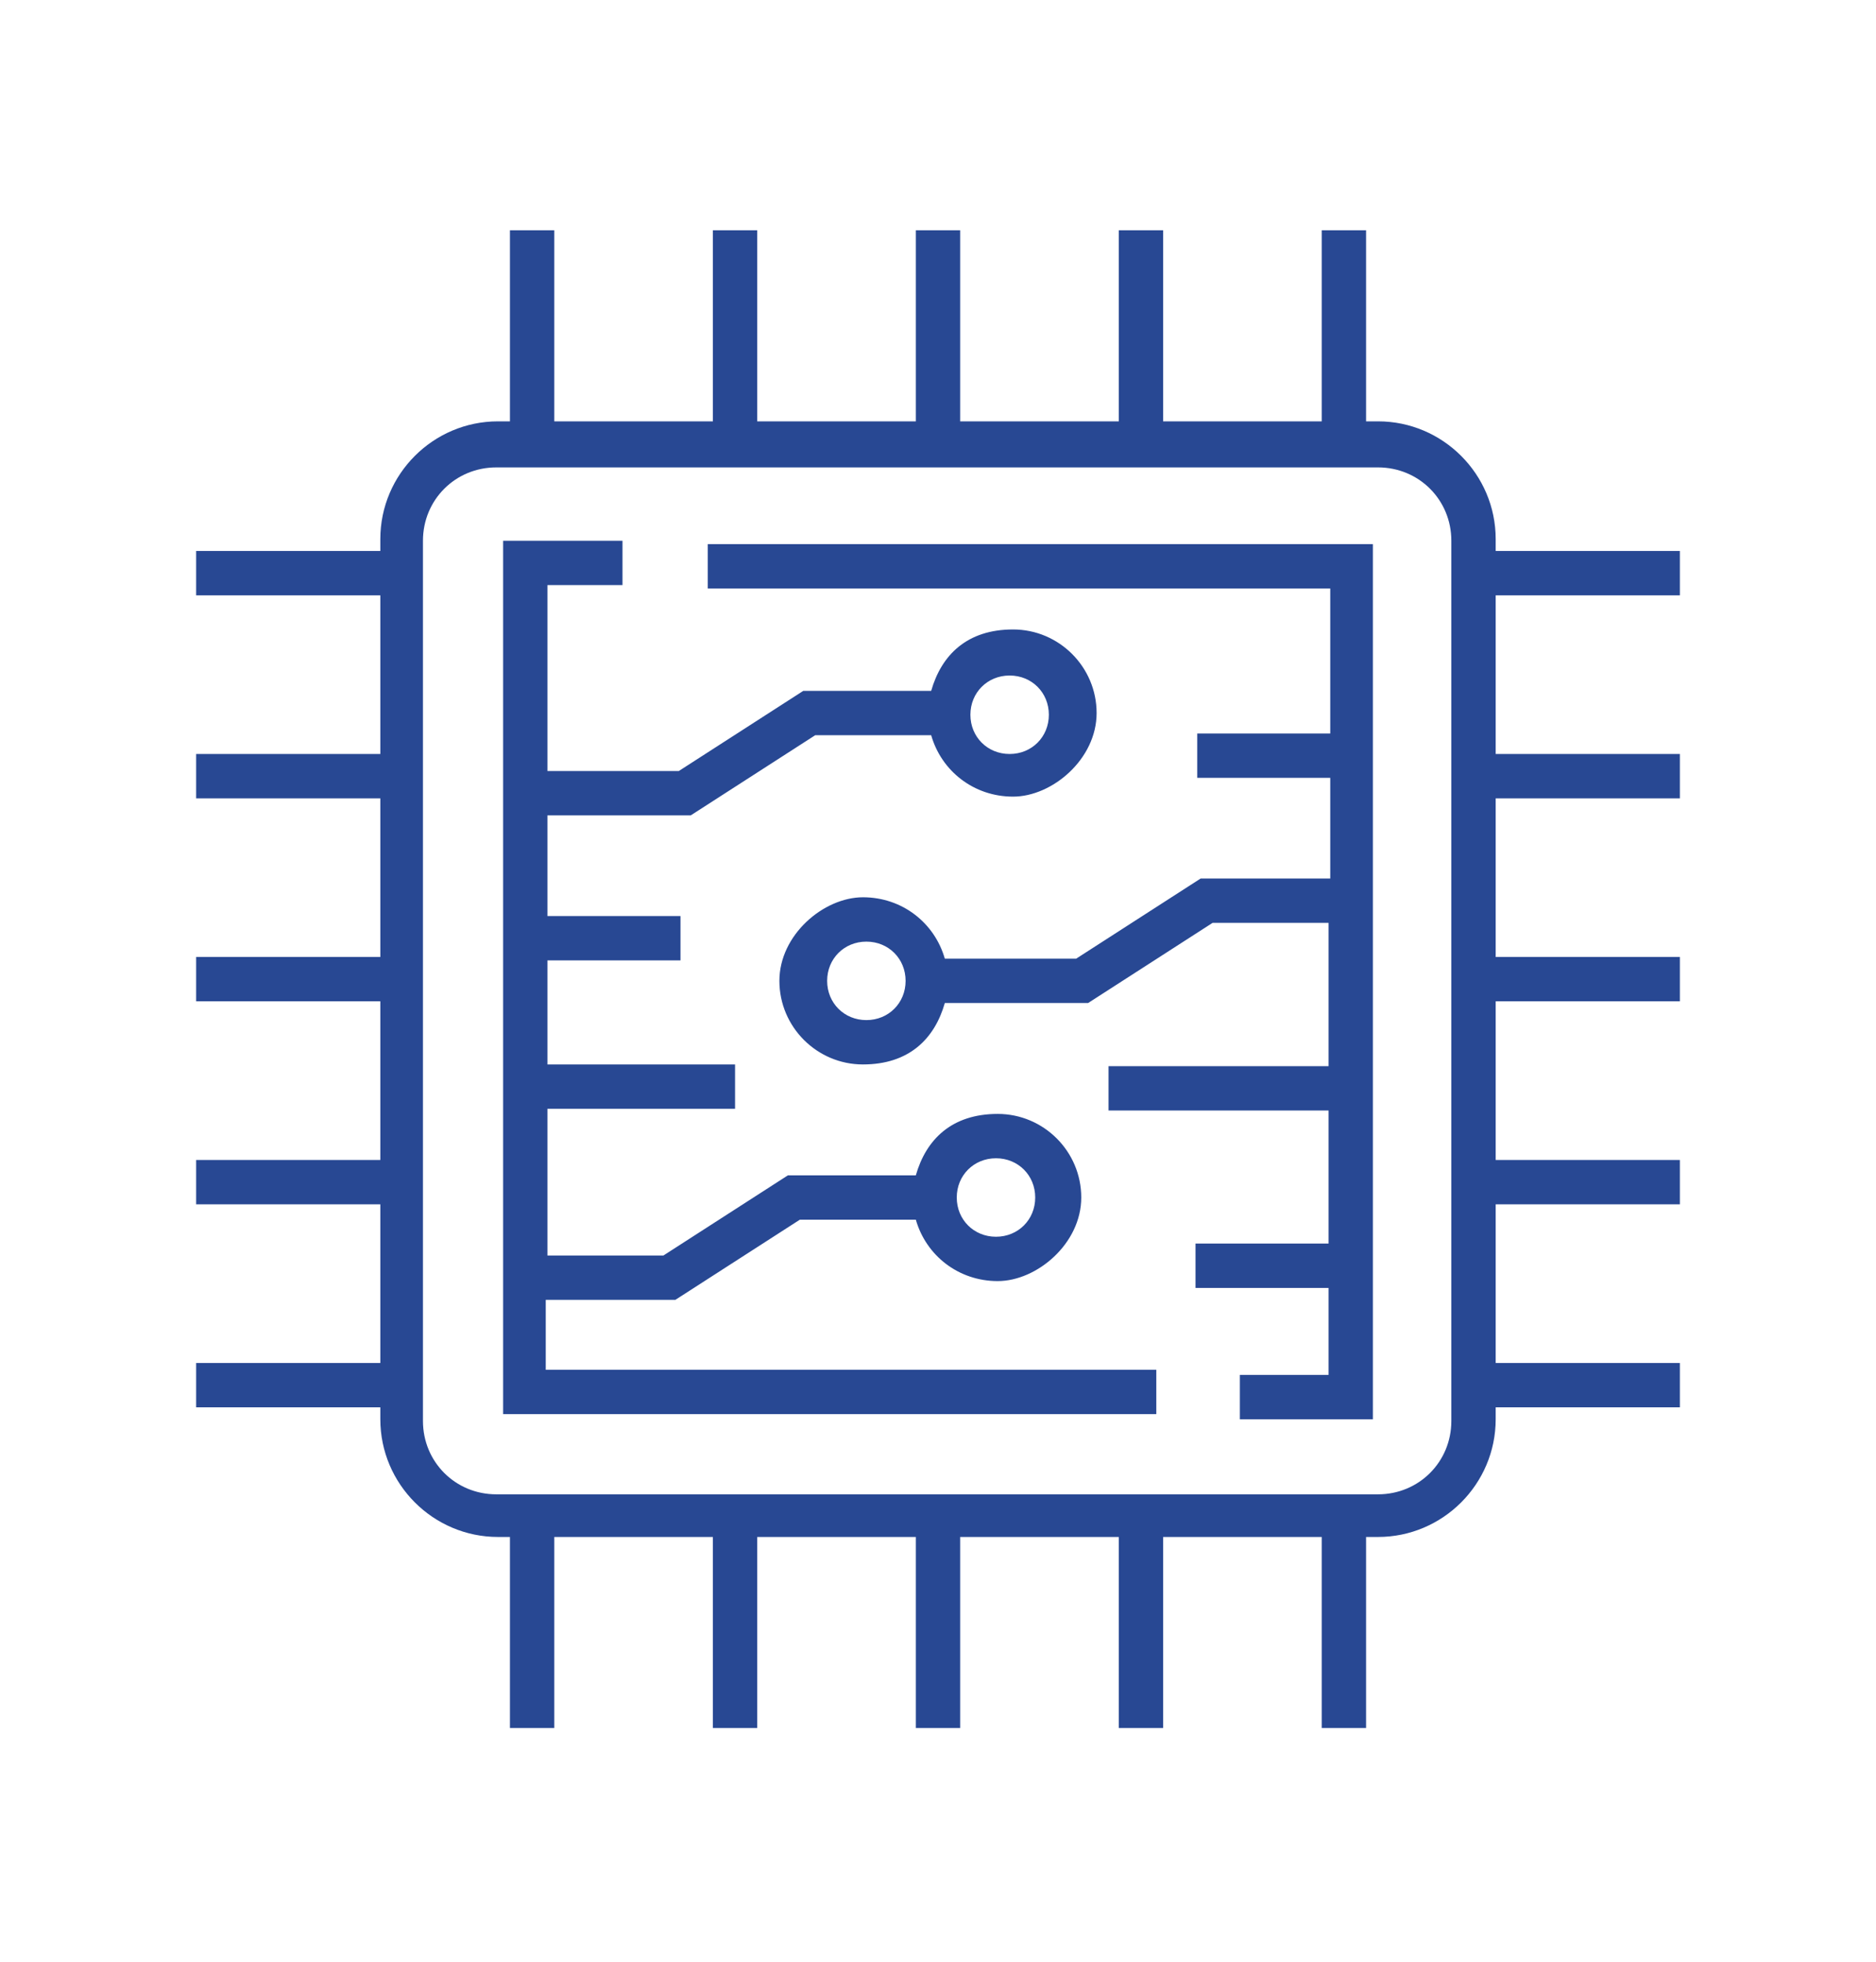
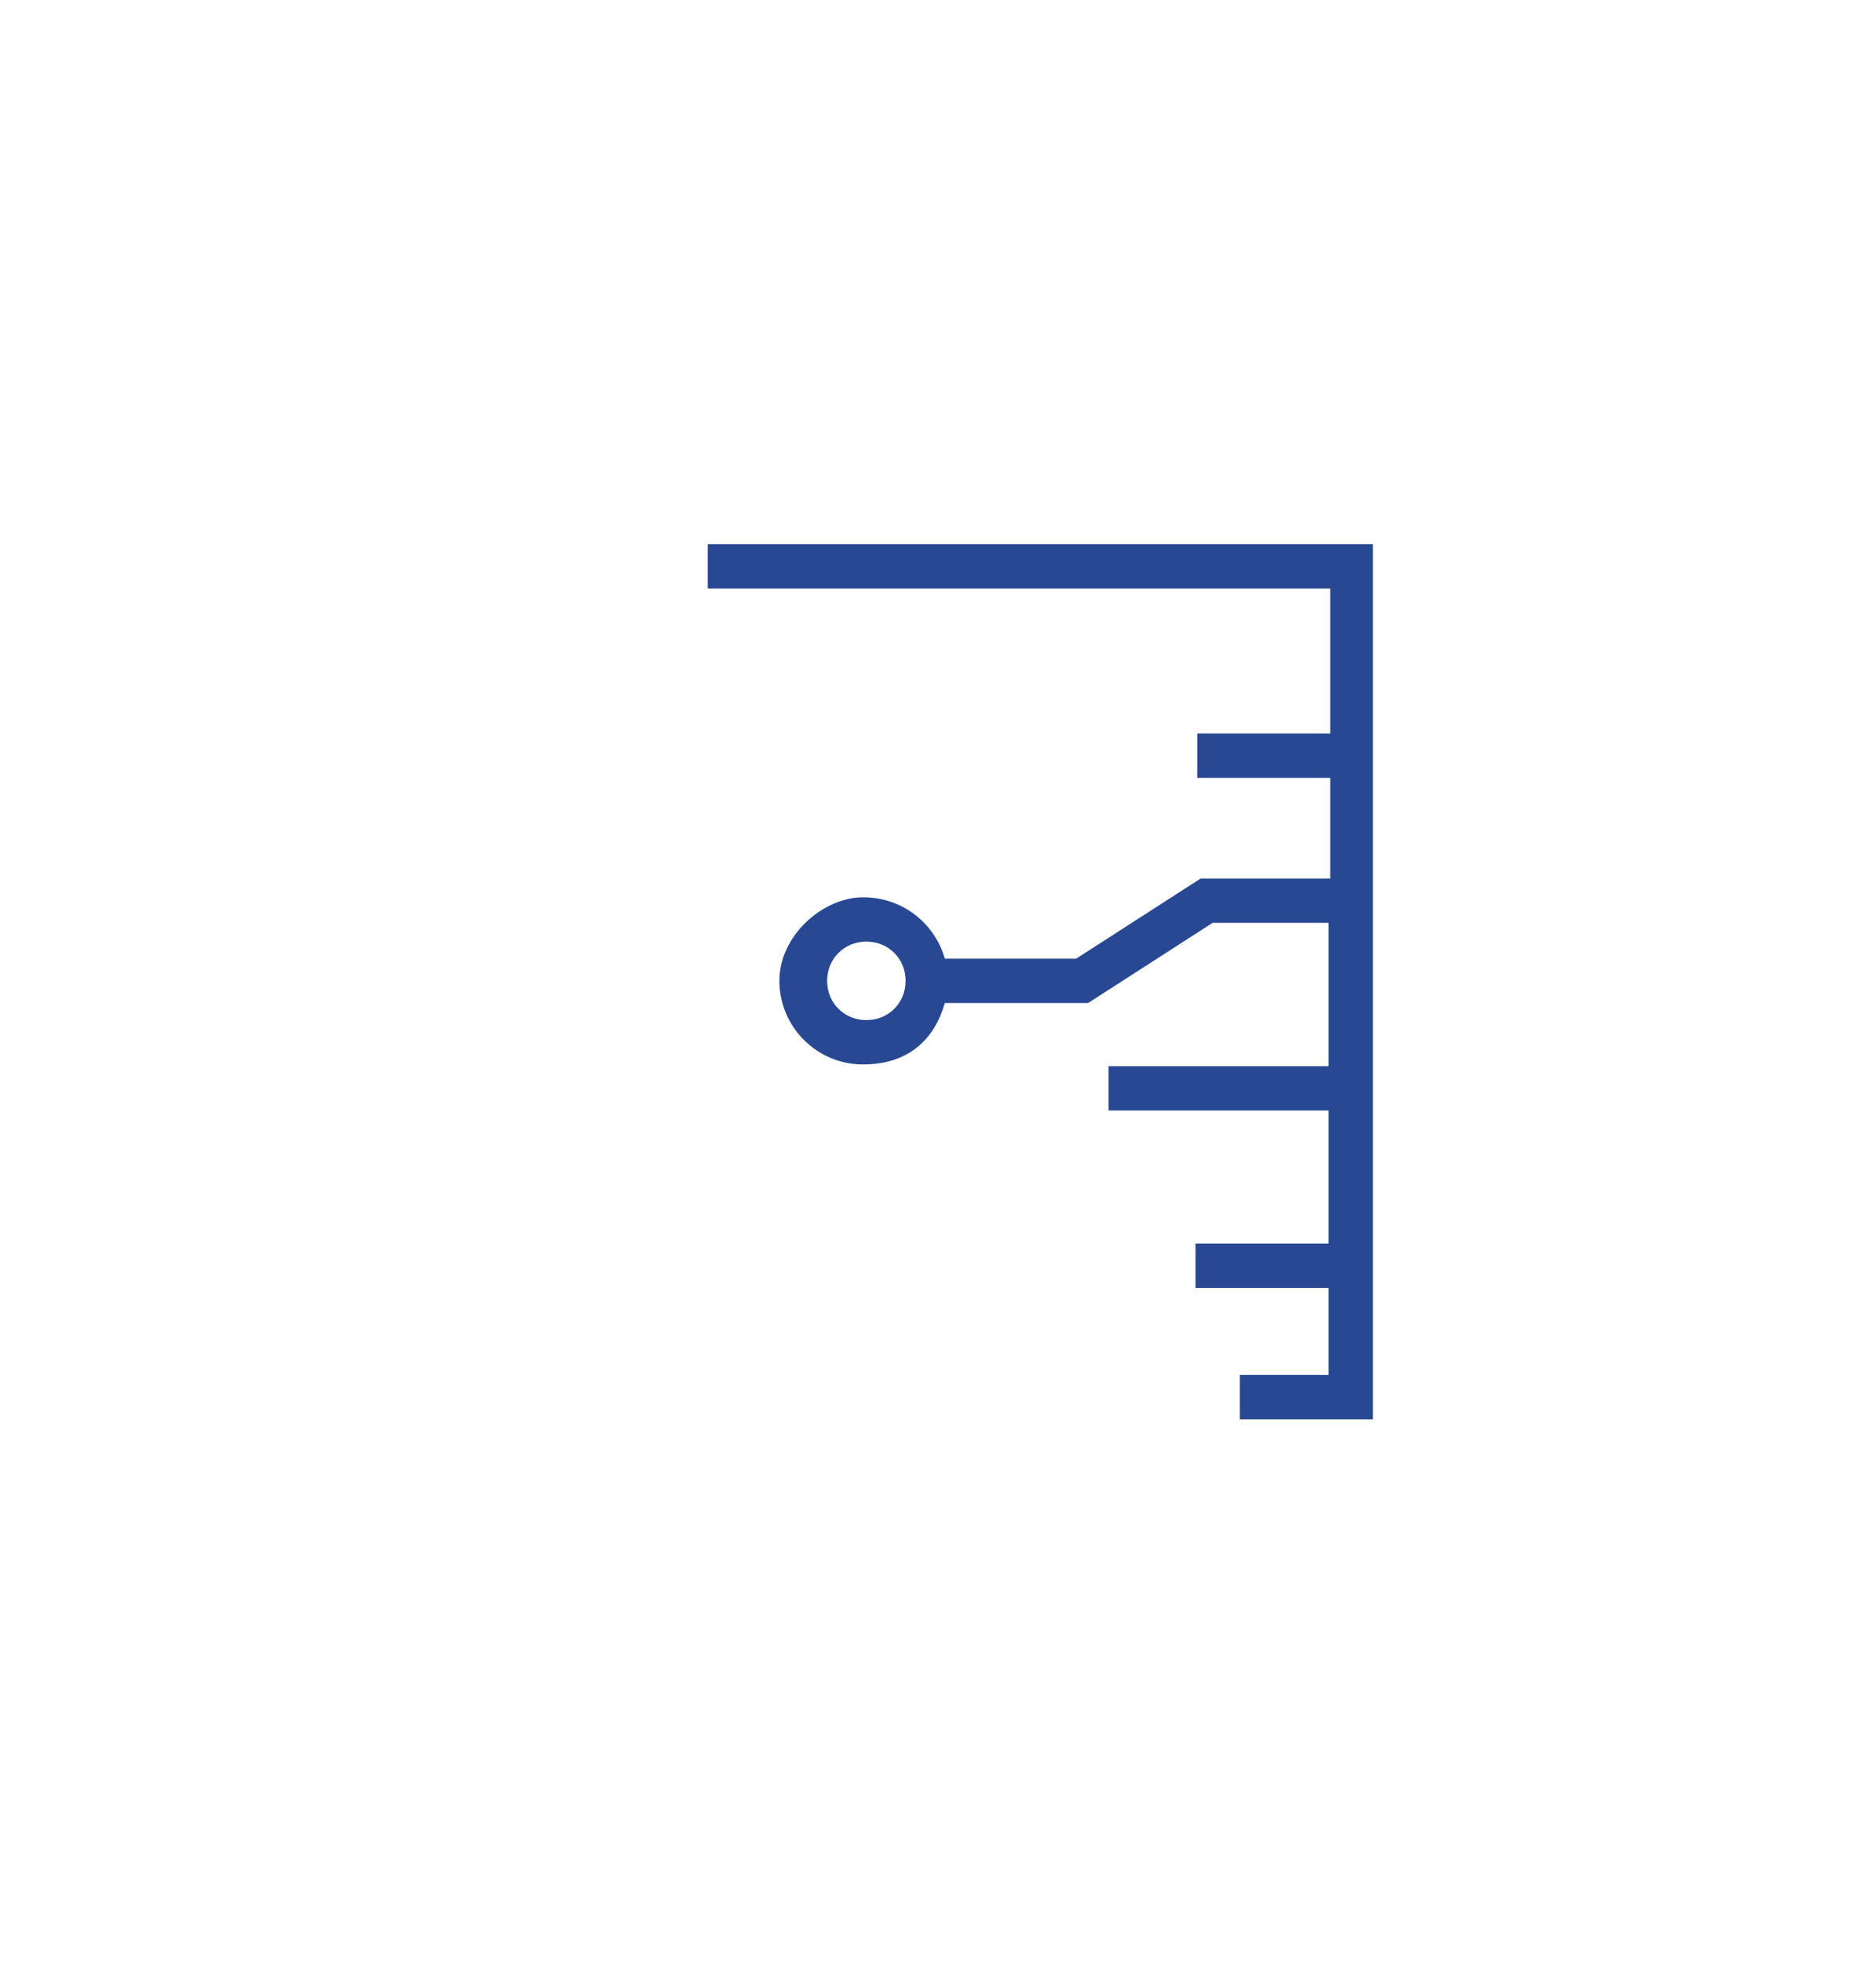
<svg xmlns="http://www.w3.org/2000/svg" id="_レイヤー_2" version="1.1" viewBox="0 0 110 115">
  <defs>
    <style>
      .st0 {
        fill: #284893;
      }
    </style>
  </defs>
  <g id="_レイヤー_1-2">
    <g>
-       <path class="st0" d="M98.5,34.9v-2.6h-10.8v-.7c0-3.8-3.1-6.9-6.9-6.9h-.7v-11.2h-2.6v11.2h-9.3v-11.2h-2.6v11.2h-9.3v-11.2h-2.6v11.2h-9.3v-11.2h-2.6v11.2h-9.3v-11.2h-2.6v11.2h-.7c-3.8,0-6.9,3.1-6.9,6.9v.7h-10.8v2.6h10.8v9.3h-10.8v2.6h10.8v9.3h-10.8v2.6h10.8v9.3h-10.8v2.6h10.8v9.3h-10.8v2.6h10.8v.7c0,3.8,3.1,6.9,6.9,6.9h.7v11.2h2.6v-11.2h9.3v11.2h2.6v-11.2h9.3v11.2h2.6v-11.2h9.3v11.2h2.6v-11.2h9.3v11.2h2.6v-11.2h.7c3.8,0,6.9-3.1,6.9-6.9v-.7h10.8v-2.6h-10.8v-9.3h10.8v-2.6h-10.8v-9.3h10.8v-2.6h-10.8v-9.3h10.8v-2.6h-10.8v-9.3h10.8,0ZM85.1,83.3c0,2.4-1.9,4.3-4.3,4.3H29.1c-2.4,0-4.3-1.9-4.3-4.3V31.7c0-2.4,1.9-4.3,4.3-4.3h51.7c2.4,0,4.3,1.9,4.3,4.3v51.7Z" />
      <path class="st0" d="M41.6,34.5h36.4v8.5h-7.8v2.6h7.8v5.9h-7.6l-7.3,4.7h-7.7c-.6-2.1-2.5-3.6-4.8-3.6s-4.9,2.2-4.9,4.9,2.2,4.9,4.9,4.9,4.2-1.5,4.8-3.6h8.4l7.3-4.7h6.8v8.4h-12.9v2.6h12.9v7.8h-7.8v2.6h7.8v5.1h-5.2v2.6h7.8V31.9h-39v2.6ZM50.8,59.8c-1.3,0-2.3-1-2.3-2.3s1-2.3,2.3-2.3,2.3,1,2.3,2.3-1,2.3-2.3,2.3Z" />
-       <path class="st0" d="M32,76.2h7.6l7.3-4.7h6.8c.6,2.1,2.5,3.6,4.8,3.6s4.9-2.2,4.9-4.9-2.2-4.9-4.9-4.9-4.2,1.5-4.8,3.6h-7.5l-7.3,4.7h-6.8v-8.6h11v-2.6h-11v-6.1h7.8v-2.6h-7.8v-5.9h8.4l7.3-4.7h6.8c.6,2.1,2.5,3.6,4.8,3.6s4.9-2.2,4.9-4.9-2.2-4.9-4.9-4.9-4.2,1.5-4.8,3.6h-7.5l-7.3,4.7h-7.7v-10.9h4.4v-2.6h-7v51.2h38.3v-2.6H32v-4.3h0ZM58.4,67.9c1.3,0,2.3,1,2.3,2.3s-1,2.3-2.3,2.3-2.3-1-2.3-2.3,1-2.3,2.3-2.3ZM59.2,39.6c1.3,0,2.3,1,2.3,2.3s-1,2.3-2.3,2.3-2.3-1-2.3-2.3,1-2.3,2.3-2.3Z" />
    </g>
  </g>
</svg>